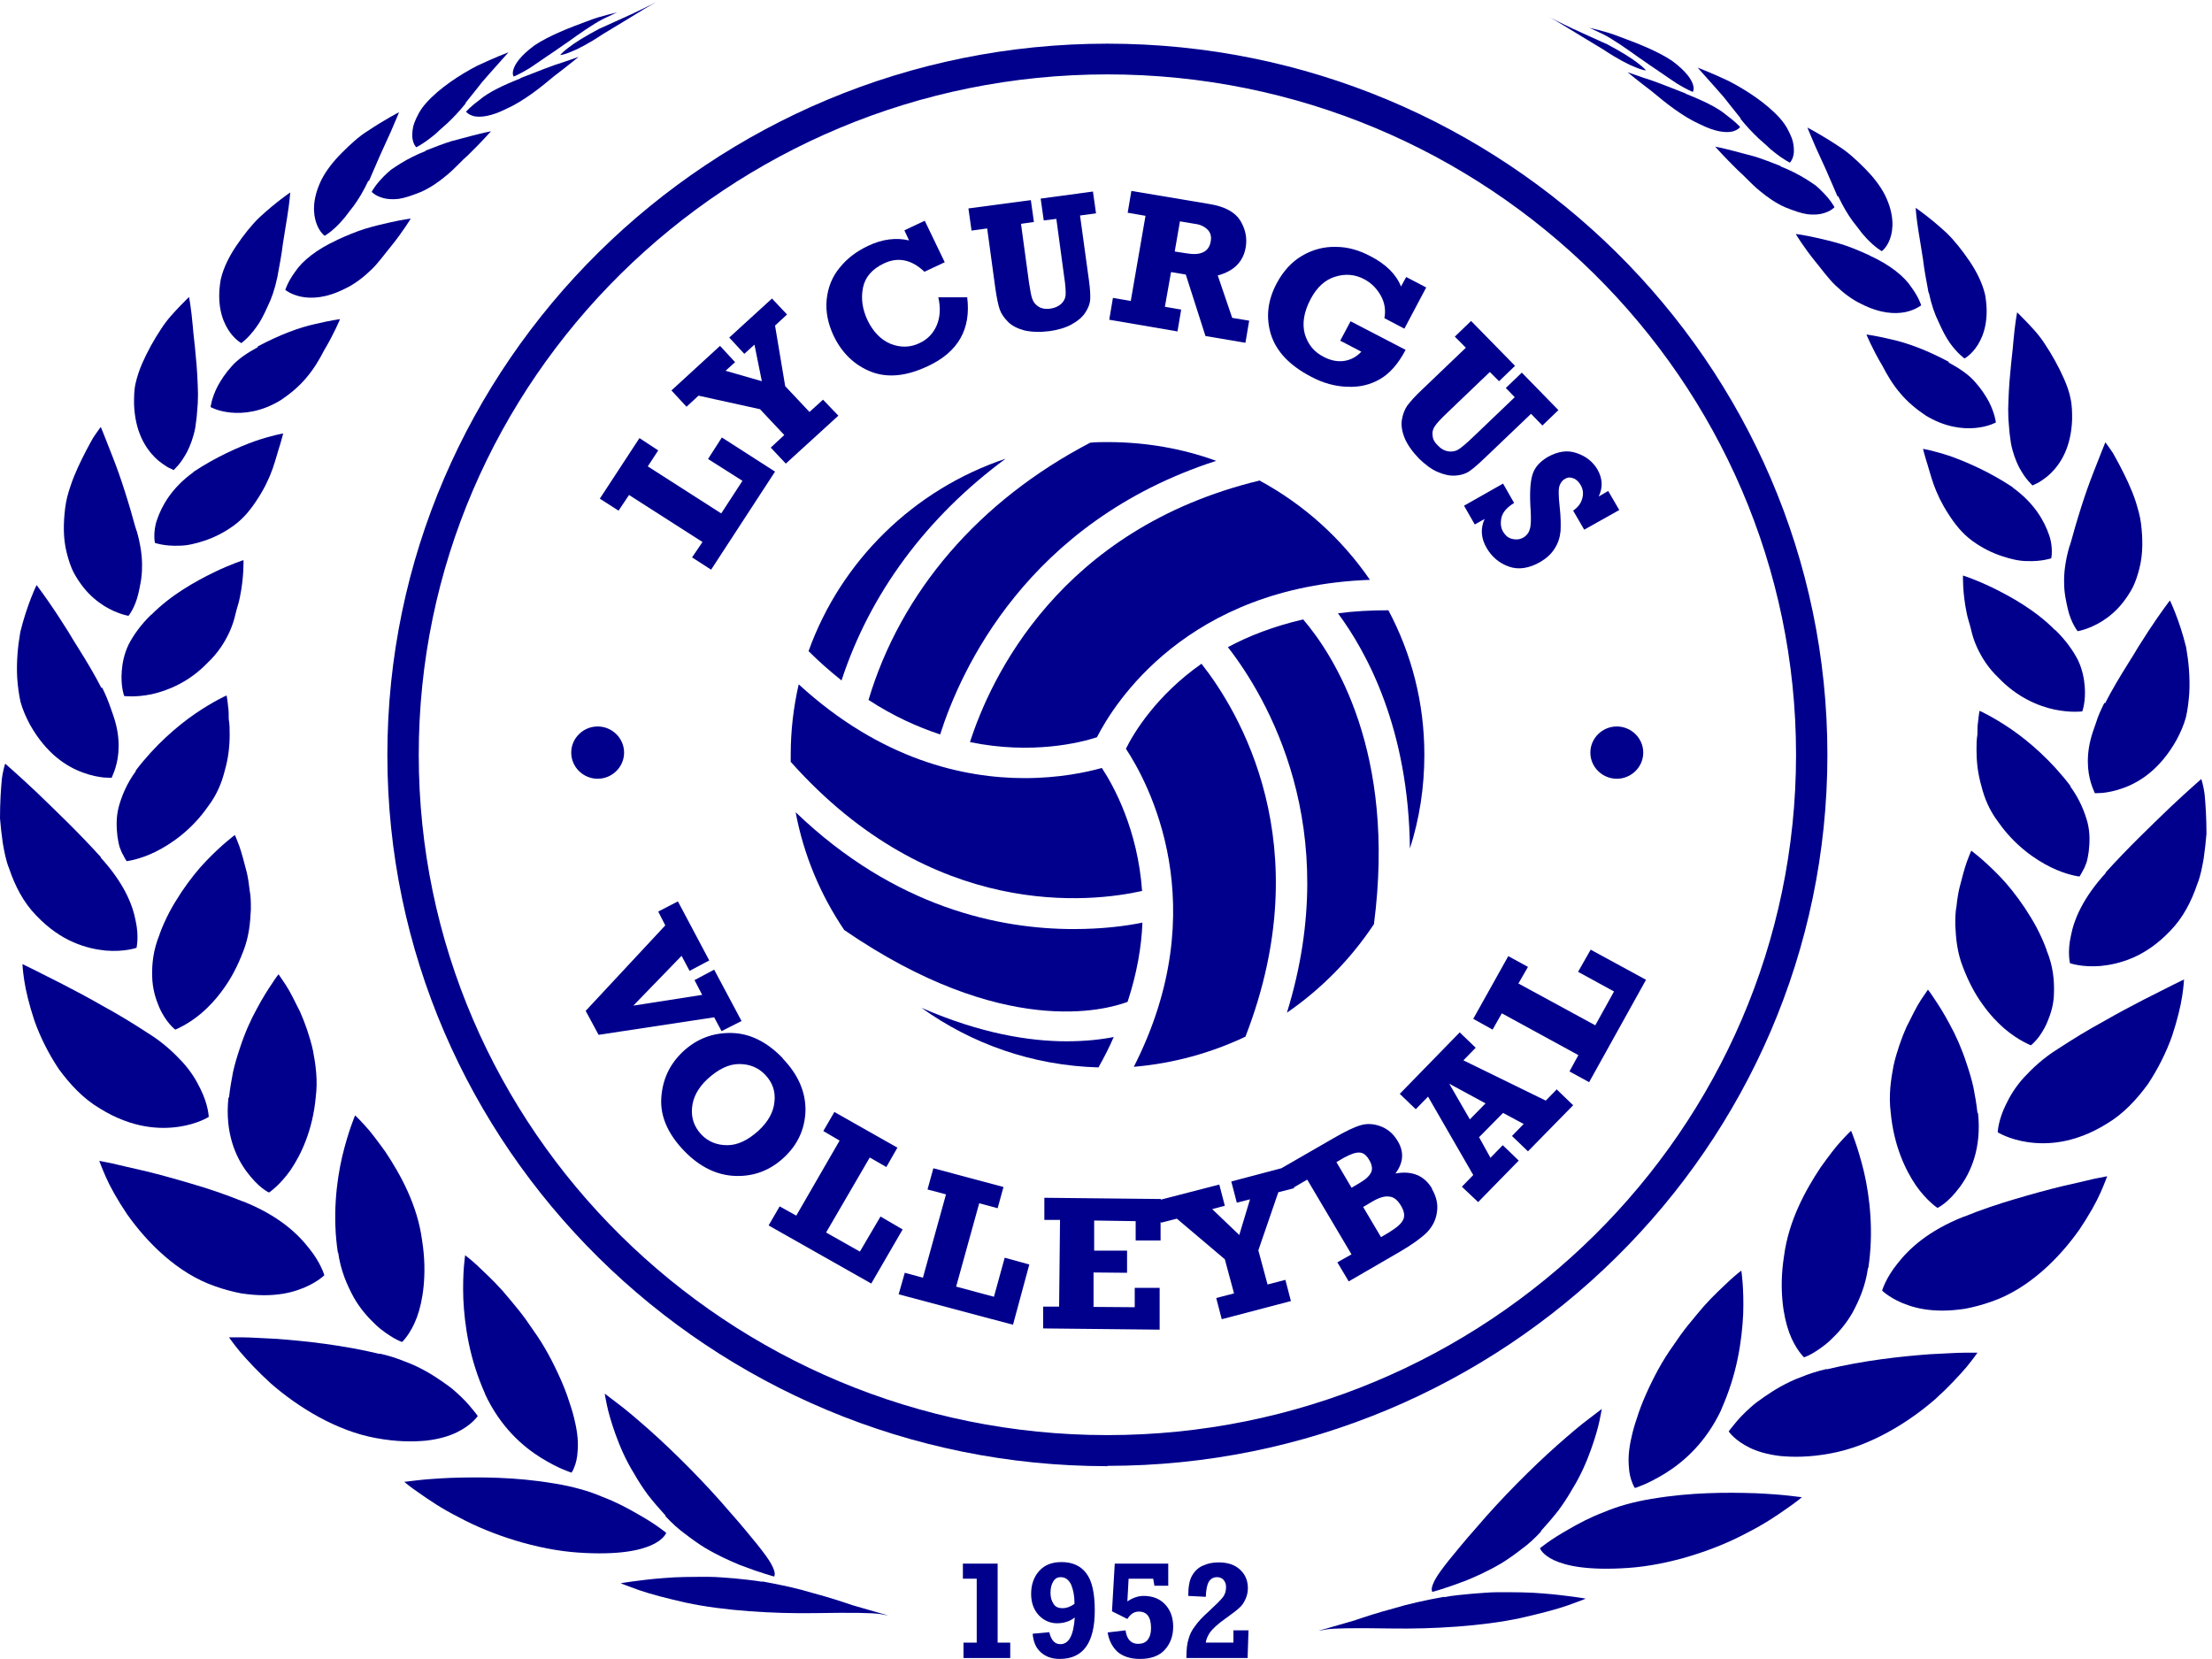
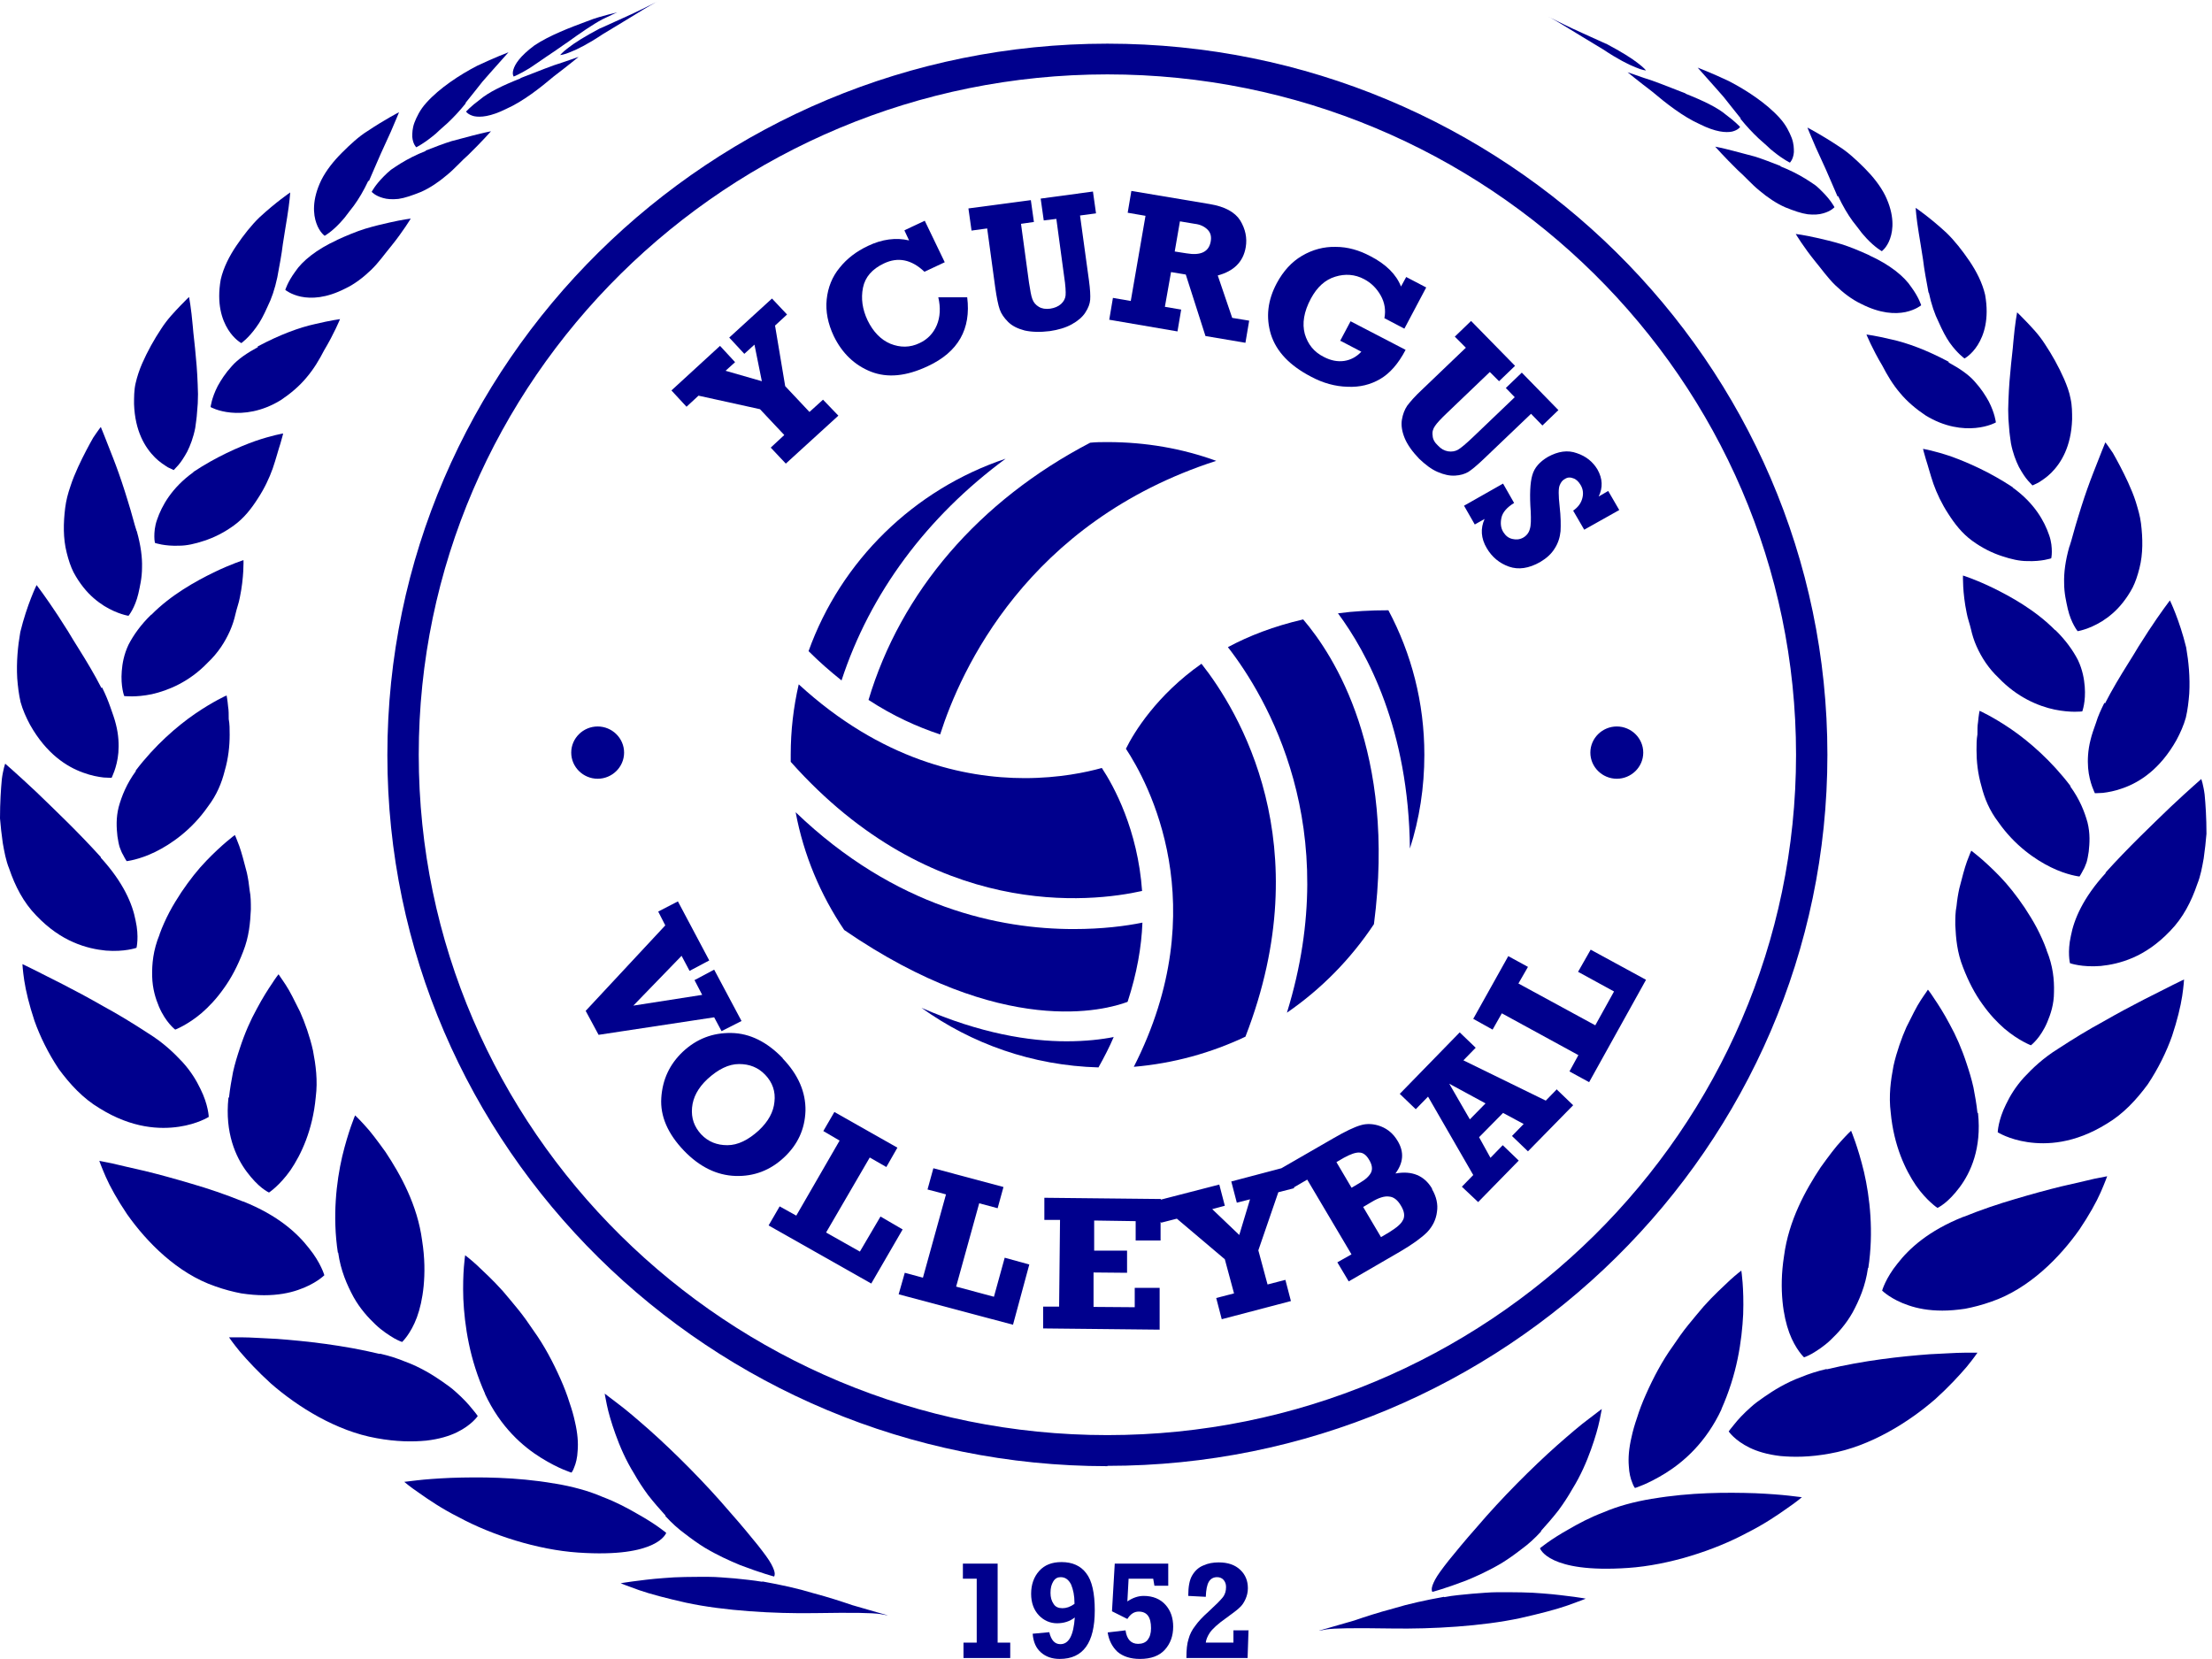
<svg xmlns="http://www.w3.org/2000/svg" width="92" height="69" viewBox="0 0 92 69" fill="none">
  <g clip-path="url(#clip0_2076_539)">
    <path d="M23.553 1.79C23.246 2.008 22.965 2.199 22.696 2.378C22.441 2.557 22.21 2.711 22.019 2.839C21.622 3.082 21.367 3.184 21.367 3.184C21.367 3.184 21.29 3.094 21.354 2.89C21.418 2.672 21.622 2.34 22.223 1.892C22.85 1.47 23.732 1.138 24.423 0.882C24.768 0.742 25.087 0.665 25.318 0.601C25.548 0.55 25.676 0.511 25.676 0.511C25.676 0.511 25.445 0.614 25.049 0.806C24.666 1.01 24.141 1.368 23.54 1.803" fill="#00008D" />
    <path d="M21.648 3.261C20.932 3.542 20.318 3.836 19.96 4.143C19.576 4.424 19.384 4.642 19.384 4.642C19.384 4.642 19.461 4.769 19.717 4.833C19.973 4.885 20.395 4.859 21.06 4.526C21.75 4.22 22.466 3.657 23.041 3.171C23.63 2.724 24.064 2.366 24.064 2.366C24.064 2.366 23.796 2.455 23.399 2.596C22.965 2.724 22.377 2.967 21.648 3.248" fill="#00008D" />
    <path d="M19.372 4.296C19.116 4.616 18.86 4.885 18.617 5.115C18.489 5.23 18.374 5.332 18.272 5.422C18.17 5.524 18.067 5.613 17.965 5.69C17.581 5.997 17.313 6.125 17.313 6.125C17.313 6.125 17.172 5.997 17.147 5.69C17.147 5.537 17.147 5.345 17.236 5.102C17.326 4.872 17.466 4.565 17.735 4.271C18.285 3.657 19.129 3.107 19.845 2.736C20.574 2.391 21.149 2.174 21.149 2.174C21.149 2.174 20.944 2.404 20.637 2.749C20.471 2.941 20.267 3.158 20.062 3.401C19.845 3.683 19.602 3.977 19.359 4.284" fill="#00008D" />
    <path d="M17.71 6.278C17.313 6.432 16.968 6.611 16.674 6.79C16.533 6.879 16.393 6.969 16.265 7.058C16.15 7.148 16.047 7.25 15.958 7.34C15.6 7.698 15.459 7.979 15.459 7.979C15.459 7.979 15.6 8.145 15.932 8.235C16.099 8.286 16.316 8.299 16.572 8.273C16.84 8.235 17.134 8.132 17.518 7.979C17.889 7.813 18.247 7.57 18.579 7.288C18.912 7.02 19.193 6.687 19.487 6.432C20.037 5.895 20.421 5.46 20.421 5.46C20.421 5.46 20.139 5.511 19.653 5.639C19.41 5.703 19.116 5.78 18.784 5.869C18.451 5.971 18.093 6.112 17.697 6.265" fill="#00008D" />
    <path d="M15.319 7.519C15.127 7.928 14.922 8.273 14.717 8.554C14.615 8.695 14.5 8.823 14.411 8.951C14.321 9.079 14.219 9.181 14.142 9.27C13.784 9.654 13.503 9.807 13.503 9.807C13.503 9.807 13.285 9.654 13.158 9.283C13.03 8.925 12.966 8.311 13.362 7.493C13.567 7.084 13.874 6.7 14.219 6.355C14.564 6.01 14.922 5.677 15.293 5.447C16.022 4.961 16.597 4.667 16.597 4.667C16.597 4.667 16.469 4.987 16.252 5.485C16.137 5.741 15.996 6.048 15.843 6.381C15.689 6.726 15.523 7.122 15.344 7.531" fill="#00008D" />
    <path d="M14.014 9.986C13.17 10.37 12.569 10.856 12.275 11.303C11.956 11.738 11.866 12.058 11.866 12.058C11.866 12.058 12.096 12.25 12.518 12.339C12.953 12.429 13.567 12.403 14.347 12.007C14.756 11.815 15.114 11.534 15.434 11.227C15.753 10.92 16.009 10.549 16.265 10.242C16.763 9.628 17.083 9.091 17.083 9.091C17.083 9.091 16.75 9.13 16.188 9.258C15.907 9.321 15.574 9.398 15.191 9.513C14.82 9.628 14.423 9.795 14.001 9.986" fill="#00008D" />
    <path d="M11.534 11.534C11.431 12.02 11.291 12.429 11.124 12.761C10.971 13.106 10.818 13.4 10.651 13.618C10.332 14.065 10.038 14.27 10.038 14.27C10.038 14.27 9.744 14.117 9.488 13.707C9.232 13.298 9.002 12.633 9.181 11.623C9.296 11.124 9.539 10.651 9.833 10.217C10.127 9.782 10.46 9.36 10.792 9.04C11.483 8.401 12.071 8.004 12.071 8.004C12.071 8.004 12.045 8.414 11.943 9.04C11.892 9.36 11.828 9.731 11.764 10.153C11.713 10.587 11.623 11.048 11.534 11.534Z" fill="#00008D" />
    <path d="M10.728 14.436C10.281 14.679 9.897 14.935 9.641 15.229C9.373 15.523 9.194 15.804 9.053 16.06C8.797 16.559 8.759 16.93 8.759 16.93C8.759 16.93 9.066 17.109 9.603 17.16C10.127 17.211 10.882 17.134 11.687 16.636C12.071 16.38 12.454 16.06 12.748 15.702C13.055 15.344 13.286 14.948 13.477 14.577C13.899 13.873 14.142 13.273 14.142 13.273C14.142 13.273 13.746 13.324 13.107 13.477C12.454 13.618 11.623 13.925 10.715 14.411" fill="#00008D" />
    <path d="M8.235 16.392C8.235 16.661 8.222 16.904 8.196 17.147C8.184 17.377 8.145 17.595 8.12 17.799C8.043 18.195 7.915 18.528 7.787 18.784C7.647 19.039 7.519 19.231 7.404 19.359C7.289 19.487 7.225 19.551 7.225 19.551C7.225 19.551 7.135 19.512 6.982 19.436C6.841 19.346 6.636 19.218 6.445 19.027C6.036 18.617 5.614 17.94 5.575 16.802C5.575 16.52 5.575 16.226 5.639 15.945C5.703 15.664 5.793 15.395 5.908 15.127C6.138 14.602 6.419 14.104 6.7 13.682C6.969 13.26 7.289 12.94 7.506 12.71C7.723 12.48 7.864 12.352 7.864 12.352C7.864 12.352 7.954 12.825 8.017 13.554C8.043 13.912 8.107 14.359 8.145 14.845C8.196 15.331 8.222 15.855 8.235 16.392Z" fill="#00008D" />
    <path d="M8.043 19.64C7.135 20.293 6.726 21.047 6.534 21.61C6.432 21.891 6.419 22.146 6.419 22.313C6.419 22.479 6.445 22.581 6.445 22.581C6.445 22.581 6.841 22.722 7.455 22.696C7.762 22.696 8.107 22.62 8.49 22.492C8.887 22.364 9.309 22.159 9.731 21.852C10.153 21.546 10.46 21.149 10.728 20.727C10.997 20.318 11.201 19.883 11.342 19.487C11.482 19.078 11.572 18.72 11.662 18.451C11.738 18.195 11.777 18.029 11.777 18.029C11.777 18.029 11.303 18.106 10.6 18.349C9.922 18.592 8.989 19.001 8.043 19.628" fill="#00008D" />
    <path d="M5.69 22.095C5.856 22.684 5.92 23.182 5.907 23.604C5.907 24.039 5.818 24.397 5.754 24.691C5.613 25.292 5.345 25.612 5.345 25.612C5.345 25.612 4.897 25.548 4.335 25.203C4.053 25.023 3.746 24.781 3.465 24.423C3.324 24.244 3.184 24.039 3.056 23.796C2.941 23.566 2.851 23.297 2.775 22.991C2.621 22.39 2.634 21.75 2.711 21.124C2.749 20.817 2.826 20.523 2.928 20.229C3.018 19.947 3.133 19.679 3.248 19.423C3.478 18.924 3.708 18.502 3.874 18.208C3.964 18.068 4.053 17.953 4.104 17.876C4.156 17.799 4.194 17.761 4.194 17.761C4.194 17.761 4.399 18.259 4.705 19.052C4.859 19.448 5.025 19.909 5.191 20.433C5.268 20.689 5.358 20.957 5.434 21.226C5.473 21.366 5.511 21.494 5.549 21.635C5.588 21.776 5.626 21.916 5.677 22.07" fill="#00008D" />
    <path d="M6.291 25.561C5.856 25.983 5.55 26.417 5.345 26.814C5.153 27.223 5.089 27.594 5.064 27.913C5.013 28.553 5.166 28.949 5.166 28.949C5.166 28.949 5.639 29.013 6.317 28.872C6.994 28.719 7.877 28.361 8.644 27.555C9.066 27.159 9.36 26.699 9.565 26.238C9.667 26.008 9.744 25.765 9.795 25.535C9.846 25.305 9.935 25.075 9.974 24.857C10.153 24.001 10.127 23.297 10.127 23.297C10.127 23.297 9.629 23.451 8.887 23.809C8.158 24.167 7.122 24.729 6.291 25.573" fill="#00008D" />
    <path d="M4.245 28.591C4.386 28.872 4.501 29.154 4.59 29.409C4.68 29.665 4.769 29.908 4.821 30.125C4.936 30.573 4.948 30.969 4.923 31.302C4.897 31.622 4.821 31.89 4.757 32.069C4.693 32.248 4.642 32.35 4.642 32.35C4.642 32.35 4.514 32.35 4.309 32.337C4.092 32.312 3.798 32.261 3.452 32.133C2.775 31.89 1.931 31.353 1.253 30.151C1.087 29.844 0.946 29.524 0.857 29.205C0.78 28.872 0.742 28.54 0.716 28.207C0.678 27.53 0.742 26.878 0.844 26.289C1.125 25.139 1.522 24.333 1.522 24.333C1.522 24.333 1.905 24.832 2.417 25.612C2.545 25.803 2.672 26.021 2.826 26.251C2.967 26.481 3.107 26.724 3.273 26.98C3.593 27.491 3.926 28.041 4.22 28.617" fill="#00008D" />
    <path d="M5.652 32.069C5.268 32.593 5.063 33.105 4.936 33.565C4.82 34.025 4.846 34.434 4.884 34.78C4.91 34.946 4.936 35.099 4.974 35.227C5.025 35.355 5.063 35.47 5.115 35.547C5.204 35.726 5.268 35.816 5.268 35.816C5.268 35.816 5.779 35.764 6.457 35.432C7.109 35.112 7.966 34.524 8.644 33.552C9.015 33.066 9.219 32.568 9.347 32.056C9.5 31.532 9.552 31.02 9.552 30.56C9.552 30.33 9.552 30.113 9.513 29.908C9.513 29.716 9.513 29.537 9.488 29.397C9.462 29.102 9.424 28.924 9.424 28.924C9.424 28.924 8.874 29.166 8.107 29.691C7.365 30.202 6.444 30.995 5.639 32.056" fill="#00008D" />
    <path d="M4.194 35.675C5.14 36.711 5.511 37.606 5.639 38.283C5.792 38.961 5.677 39.421 5.677 39.421C5.677 39.421 5.179 39.6 4.399 39.536C4.015 39.498 3.555 39.408 3.056 39.191C2.557 38.974 2.033 38.629 1.509 38.079C0.972 37.529 0.627 36.851 0.384 36.135C0.243 35.79 0.179 35.419 0.115 35.061C0.064 34.703 0.026 34.358 0 34.038C0 33.373 0.038 32.811 0.077 32.401C0.102 32.197 0.141 32.043 0.166 31.928C0.192 31.826 0.217 31.762 0.217 31.762C0.217 31.762 0.345 31.877 0.563 32.069C0.78 32.261 1.112 32.568 1.496 32.926C2.25 33.654 3.261 34.614 4.194 35.649" fill="#00008D" />
    <path d="M6.636 38.871C6.368 39.524 6.316 40.099 6.329 40.611C6.342 41.122 6.47 41.531 6.61 41.864C6.892 42.529 7.288 42.823 7.288 42.823C7.288 42.823 7.8 42.631 8.388 42.132C8.682 41.876 9.002 41.544 9.308 41.109C9.615 40.687 9.884 40.176 10.114 39.575C10.357 38.961 10.408 38.386 10.434 37.823C10.434 37.542 10.434 37.286 10.383 37.03C10.357 36.775 10.319 36.532 10.268 36.301C10.152 35.854 10.05 35.458 9.948 35.176C9.846 34.895 9.769 34.729 9.769 34.729C9.769 34.729 9.257 35.099 8.58 35.803C8.234 36.161 7.889 36.596 7.544 37.107C7.378 37.363 7.199 37.644 7.045 37.938C6.892 38.232 6.751 38.539 6.636 38.859" fill="#00008D" />
    <path d="M6.163 42.976C6.802 43.372 7.237 43.794 7.595 44.178C7.953 44.574 8.171 44.945 8.337 45.29C8.669 45.955 8.682 46.454 8.682 46.454C8.682 46.454 8.222 46.748 7.442 46.863C6.662 46.978 5.498 46.94 4.143 46.096C3.452 45.687 2.902 45.086 2.442 44.459C2.007 43.807 1.662 43.104 1.432 42.452C1.215 41.8 1.074 41.212 1.01 40.789C0.946 40.367 0.933 40.099 0.933 40.099C0.933 40.099 1.1 40.176 1.406 40.329C1.701 40.483 2.123 40.687 2.621 40.943C3.12 41.199 3.695 41.506 4.296 41.851C4.91 42.183 5.537 42.567 6.163 42.976Z" fill="#00008D" />
    <path d="M9.501 45.661C9.347 47.119 9.807 48.129 10.268 48.743C10.498 49.05 10.715 49.267 10.894 49.408C11.073 49.548 11.188 49.599 11.188 49.599C11.188 49.599 11.636 49.305 12.084 48.666C12.518 48.027 13.004 47.017 13.132 45.636C13.222 44.932 13.132 44.293 13.017 43.692C12.953 43.398 12.864 43.104 12.774 42.835C12.684 42.567 12.582 42.311 12.48 42.081C12.25 41.621 12.058 41.224 11.879 40.956C11.789 40.815 11.713 40.713 11.662 40.636C11.61 40.559 11.585 40.521 11.585 40.521C11.585 40.521 11.47 40.662 11.316 40.905C11.15 41.148 10.92 41.506 10.677 41.966C10.421 42.426 10.178 42.976 9.974 43.603C9.871 43.91 9.769 44.242 9.692 44.587C9.628 44.92 9.564 45.278 9.526 45.636" fill="#00008D" />
    <path d="M10.114 49.97C11.559 50.546 12.365 51.287 12.851 51.914C13.349 52.528 13.49 53.039 13.49 53.039C13.49 53.039 13.119 53.41 12.39 53.653C12.02 53.781 11.559 53.87 10.984 53.87C10.69 53.87 10.383 53.845 10.038 53.794C9.705 53.73 9.347 53.64 8.951 53.499C7.378 52.962 6.099 51.658 5.281 50.495C4.885 49.906 4.578 49.357 4.399 48.947C4.22 48.538 4.13 48.282 4.13 48.282C4.13 48.282 4.322 48.321 4.654 48.385C4.987 48.462 5.46 48.577 6.035 48.705C6.611 48.845 7.263 49.024 7.953 49.229C8.657 49.433 9.373 49.676 10.101 49.97" fill="#00008D" />
    <path d="M14.065 52.093C14.168 52.847 14.436 53.448 14.705 53.947C14.986 54.446 15.318 54.804 15.613 55.085C15.907 55.366 16.201 55.545 16.392 55.66C16.597 55.776 16.725 55.814 16.725 55.814C16.725 55.814 17.083 55.481 17.339 54.791C17.466 54.446 17.569 54.011 17.62 53.487C17.671 52.95 17.671 52.323 17.556 51.594C17.364 50.124 16.661 48.858 16.034 47.912C15.702 47.451 15.408 47.055 15.165 46.799C14.935 46.544 14.769 46.39 14.769 46.39C14.769 46.39 14.487 47.042 14.232 48.103C13.989 49.152 13.822 50.597 14.053 52.106" fill="#00008D" />
    <path d="M15.804 56.3C16.188 56.389 16.546 56.504 16.853 56.632C17.173 56.747 17.454 56.888 17.71 57.029C17.965 57.169 18.195 57.323 18.4 57.463C18.605 57.604 18.797 57.745 18.95 57.885C19.27 58.167 19.5 58.422 19.64 58.601C19.794 58.78 19.87 58.895 19.87 58.895C19.87 58.895 19.628 59.266 19.001 59.573C18.681 59.727 18.272 59.855 17.722 59.918C17.173 59.969 16.495 59.969 15.664 59.816C13.989 59.522 12.378 58.512 11.265 57.54C10.715 57.041 10.28 56.568 9.974 56.21C9.68 55.852 9.526 55.622 9.526 55.622C9.526 55.622 9.731 55.622 10.076 55.622C10.421 55.622 10.92 55.66 11.521 55.686C12.71 55.776 14.257 55.942 15.792 56.312" fill="#00008D" />
    <path d="M20.165 57.962C20.817 59.369 21.763 60.174 22.505 60.634C23.246 61.095 23.77 61.248 23.77 61.248C23.77 61.248 23.834 61.172 23.886 61.018C23.95 60.865 24.013 60.634 24.026 60.328C24.052 60.008 24.026 59.611 23.911 59.126C23.86 58.883 23.783 58.614 23.681 58.32C23.591 58.026 23.464 57.694 23.31 57.348C23.003 56.658 22.632 55.955 22.198 55.353C21.993 55.047 21.776 54.74 21.558 54.471C21.341 54.203 21.124 53.947 20.919 53.704C20.497 53.231 20.101 52.873 19.819 52.604C19.538 52.349 19.346 52.208 19.346 52.208C19.346 52.208 19.231 52.924 19.27 54.024C19.295 54.561 19.359 55.2 19.5 55.878C19.64 56.556 19.858 57.259 20.177 57.975" fill="#00008D" />
    <path d="M23.042 61.696C23.822 61.824 24.499 62.015 25.062 62.258C25.637 62.476 26.11 62.731 26.507 62.962C27.287 63.396 27.709 63.754 27.709 63.754C27.709 63.754 27.619 64.023 27.12 64.253C26.622 64.483 25.727 64.688 24.039 64.573C22.351 64.458 20.446 63.844 19.078 63.102C18.387 62.757 17.825 62.373 17.428 62.092C17.032 61.824 16.814 61.632 16.814 61.632C16.814 61.632 17.006 61.606 17.352 61.568C17.684 61.529 18.183 61.491 18.758 61.466C19.922 61.427 21.456 61.427 23.029 61.696" fill="#00008D" />
    <path d="M27.67 63.051C27.939 63.345 28.207 63.588 28.489 63.793C28.77 64.01 29.038 64.202 29.307 64.368C29.844 64.688 30.355 64.918 30.79 65.097C31.66 65.429 32.197 65.57 32.197 65.57C32.197 65.57 32.222 65.532 32.222 65.455C32.222 65.378 32.184 65.25 32.082 65.059C31.98 64.867 31.8 64.624 31.519 64.266C31.238 63.921 30.854 63.447 30.343 62.872C29.32 61.67 28.041 60.392 27.005 59.471C26.481 59.011 26.034 58.627 25.688 58.371C25.356 58.115 25.151 57.962 25.151 57.962C25.151 57.962 25.177 58.128 25.241 58.435C25.305 58.742 25.42 59.151 25.599 59.65C25.778 60.148 26.021 60.724 26.379 61.299C26.545 61.593 26.737 61.888 26.954 62.182C27.184 62.476 27.427 62.757 27.683 63.038" fill="#00008D" />
    <path d="M31.711 65.775C32.491 65.915 33.194 66.069 33.821 66.261C34.447 66.427 34.997 66.606 35.444 66.759C36.365 67.028 36.915 67.181 36.915 67.181C36.915 67.181 36.915 67.181 36.889 67.181C36.851 67.181 36.787 67.156 36.608 67.13C36.263 67.079 35.521 67.066 33.859 67.092C32.209 67.117 30.125 67.002 28.527 66.657C27.734 66.478 27.044 66.299 26.571 66.133C26.098 65.966 25.816 65.851 25.816 65.851C25.816 65.851 25.995 65.813 26.302 65.775C26.622 65.736 27.056 65.672 27.606 65.634C28.156 65.583 28.783 65.583 29.473 65.583C29.818 65.583 30.176 65.621 30.547 65.647C30.918 65.685 31.314 65.724 31.698 65.787" fill="#00008D" />
    <path d="M24.96 1.176C24.308 1.522 23.886 1.79 23.643 1.982C23.387 2.174 23.297 2.289 23.297 2.289C23.297 2.289 23.438 2.289 23.732 2.161C24.026 2.046 24.461 1.829 25.075 1.419C25.676 1.061 26.251 0.703 26.737 0.409C27.172 0.141 27.466 4.76837e-07 27.466 4.76837e-07C27.466 4.76837e-07 27.172 0.153 26.724 0.371C26.264 0.601 25.637 0.869 24.972 1.176" fill="#00008D" />
    <path d="M40.048 65.033V65.66H40.623V68.319H40.073V68.959H42.017V68.319H41.493V65.033H40.048Z" fill="#00008D" />
    <path d="M44.689 66.708V66.67C44.689 66.363 44.638 66.12 44.549 65.903C44.446 65.698 44.306 65.596 44.114 65.596C43.986 65.596 43.884 65.647 43.807 65.775C43.73 65.903 43.692 66.043 43.692 66.248C43.692 66.427 43.73 66.58 43.82 66.708C43.897 66.836 44.025 66.887 44.191 66.887C44.344 66.887 44.51 66.836 44.689 66.708ZM42.963 67.948L43.641 67.885C43.718 68.217 43.871 68.383 44.101 68.383C44.459 68.383 44.651 68.012 44.702 67.271C44.498 67.437 44.242 67.514 43.961 67.514C43.679 67.514 43.411 67.399 43.206 67.181C43.002 66.964 42.886 66.67 42.886 66.286C42.886 65.903 43.002 65.583 43.219 65.34C43.449 65.084 43.756 64.969 44.152 64.969C44.6 64.969 44.945 65.123 45.175 65.429C45.418 65.736 45.533 66.261 45.533 66.977C45.533 68.332 45.047 68.997 44.076 68.997C43.756 68.997 43.5 68.907 43.296 68.728C43.091 68.549 42.976 68.294 42.95 67.948" fill="#00008D" />
    <path d="M46.058 67.897L46.812 67.808C46.863 68.179 47.042 68.37 47.336 68.37C47.502 68.37 47.643 68.319 47.733 68.204C47.822 68.089 47.873 67.936 47.873 67.718C47.873 67.258 47.707 67.028 47.362 67.028C47.17 67.028 47.017 67.13 46.889 67.335L46.249 67.015L46.364 65.033H48.589V65.954H48.014L47.963 65.66H46.94L46.889 66.606C47.093 66.465 47.324 66.376 47.566 66.376C47.95 66.376 48.257 66.504 48.474 66.746C48.692 66.989 48.794 67.296 48.794 67.654C48.794 68.038 48.679 68.358 48.449 68.613C48.219 68.869 47.873 68.997 47.413 68.997C47.017 68.997 46.71 68.895 46.48 68.703C46.262 68.498 46.121 68.23 46.07 67.897" fill="#00008D" />
    <path d="M51.927 67.821L51.889 68.959H49.344C49.344 68.613 49.37 68.358 49.434 68.166C49.485 67.974 49.574 67.795 49.715 67.616C49.843 67.437 50.022 67.245 50.252 67.041C50.559 66.759 50.751 66.567 50.853 66.44C50.955 66.312 50.993 66.171 50.993 66.005C50.993 65.877 50.955 65.787 50.891 65.711C50.827 65.634 50.725 65.596 50.623 65.596C50.469 65.596 50.354 65.66 50.277 65.787C50.201 65.915 50.162 66.12 50.15 66.414L49.421 66.376C49.421 65.992 49.472 65.711 49.587 65.519C49.702 65.327 49.855 65.186 50.047 65.11C50.239 65.02 50.456 64.982 50.687 64.982C51.07 64.982 51.364 65.084 51.582 65.289C51.799 65.493 51.901 65.749 51.901 66.056C51.901 66.222 51.863 66.376 51.799 66.516C51.735 66.657 51.658 66.772 51.556 66.862C51.454 66.964 51.275 67.092 51.032 67.271C50.648 67.539 50.418 67.757 50.316 67.91C50.214 68.064 50.162 68.204 50.15 68.319H51.3V67.808H51.94L51.927 67.821Z" fill="#00008D" />
-     <path d="M68.217 2.429C68.524 2.647 68.805 2.839 69.073 3.018C69.329 3.197 69.559 3.35 69.751 3.478C70.148 3.721 70.403 3.823 70.403 3.823C70.403 3.823 70.48 3.734 70.416 3.529C70.352 3.312 70.148 2.979 69.547 2.532C68.92 2.11 68.038 1.777 67.347 1.522C67.002 1.381 66.682 1.304 66.452 1.24C66.222 1.189 66.094 1.151 66.094 1.151C66.094 1.151 66.324 1.253 66.721 1.445C67.104 1.649 67.629 2.008 68.23 2.442" fill="#00008D" />
    <path d="M70.109 3.9C70.825 4.181 71.439 4.475 71.797 4.782C72.181 5.064 72.373 5.281 72.373 5.281C72.373 5.281 72.296 5.409 72.04 5.473C71.784 5.524 71.362 5.498 70.698 5.166C70.007 4.859 69.291 4.296 68.716 3.81C68.127 3.363 67.693 3.005 67.693 3.005C67.693 3.005 67.961 3.094 68.358 3.235C68.792 3.363 69.38 3.606 70.109 3.887" fill="#00008D" />
    <path d="M72.385 4.936C72.641 5.255 72.897 5.524 73.14 5.754C73.267 5.869 73.383 5.971 73.485 6.061C73.587 6.163 73.689 6.253 73.792 6.329C74.175 6.636 74.444 6.764 74.444 6.764C74.444 6.764 74.585 6.636 74.61 6.329C74.61 6.176 74.61 5.984 74.521 5.741C74.431 5.511 74.29 5.204 74.022 4.91C73.472 4.296 72.628 3.747 71.912 3.376C71.183 3.03 70.608 2.813 70.608 2.813C70.608 2.813 70.812 3.043 71.119 3.388C71.286 3.58 71.49 3.798 71.695 4.041C71.912 4.322 72.155 4.616 72.398 4.923" fill="#00008D" />
    <path d="M74.048 6.918C74.444 7.071 74.789 7.25 75.083 7.429C75.224 7.519 75.365 7.608 75.493 7.698C75.608 7.787 75.71 7.889 75.799 7.979C76.157 8.337 76.298 8.618 76.298 8.618C76.298 8.618 76.157 8.784 75.825 8.874C75.659 8.925 75.441 8.938 75.186 8.912C74.917 8.874 74.623 8.772 74.24 8.618C73.869 8.452 73.511 8.209 73.178 7.928C72.846 7.659 72.564 7.327 72.27 7.071C71.721 6.534 71.337 6.099 71.337 6.099C71.337 6.099 71.618 6.15 72.104 6.278C72.347 6.342 72.641 6.419 72.974 6.508C73.306 6.611 73.664 6.751 74.061 6.905" fill="#00008D" />
    <path d="M76.451 8.158C76.643 8.567 76.848 8.912 77.052 9.194C77.155 9.334 77.27 9.462 77.359 9.59C77.449 9.718 77.551 9.82 77.628 9.91C77.986 10.293 78.267 10.447 78.267 10.447C78.267 10.447 78.485 10.293 78.612 9.922C78.74 9.564 78.804 8.951 78.408 8.132C78.203 7.723 77.896 7.34 77.551 6.994C77.206 6.649 76.848 6.317 76.477 6.086C75.748 5.601 75.173 5.306 75.173 5.306C75.173 5.306 75.301 5.626 75.518 6.125C75.633 6.381 75.774 6.687 75.927 7.02C76.081 7.365 76.247 7.762 76.426 8.171" fill="#00008D" />
    <path d="M77.756 10.626C78.6 11.009 79.201 11.495 79.495 11.943C79.814 12.377 79.904 12.697 79.904 12.697C79.904 12.697 79.674 12.889 79.252 12.979C78.817 13.068 78.203 13.042 77.423 12.646C77.014 12.454 76.656 12.173 76.336 11.866C76.017 11.559 75.761 11.188 75.505 10.882C75.006 10.268 74.687 9.731 74.687 9.731C74.687 9.731 75.019 9.769 75.582 9.897C75.863 9.961 76.196 10.037 76.579 10.153C76.95 10.268 77.346 10.434 77.768 10.626" fill="#00008D" />
    <path d="M80.224 12.173C80.326 12.659 80.467 13.068 80.633 13.4C80.786 13.746 80.94 14.04 81.093 14.257C81.413 14.705 81.707 14.909 81.707 14.909C81.707 14.909 82.001 14.756 82.257 14.347C82.513 13.938 82.743 13.273 82.564 12.262C82.448 11.764 82.206 11.291 81.912 10.856C81.617 10.421 81.285 9.999 80.953 9.68C80.262 9.04 79.674 8.644 79.674 8.644C79.674 8.644 79.699 9.053 79.802 9.68C79.853 9.999 79.917 10.37 79.981 10.792C80.032 11.227 80.121 11.687 80.211 12.173" fill="#00008D" />
    <path d="M81.042 15.075C81.49 15.318 81.873 15.574 82.129 15.868C82.397 16.162 82.576 16.444 82.717 16.699C82.973 17.198 83.011 17.569 83.011 17.569C83.011 17.569 82.704 17.748 82.167 17.799C81.643 17.85 80.888 17.773 80.083 17.275C79.699 17.019 79.316 16.699 79.022 16.341C78.715 15.983 78.485 15.587 78.293 15.216C77.871 14.513 77.628 13.912 77.628 13.912C77.628 13.912 78.024 13.963 78.664 14.117C79.316 14.257 80.147 14.564 81.055 15.05" fill="#00008D" />
    <path d="M83.523 17.032C83.523 17.3 83.535 17.543 83.561 17.786C83.574 18.016 83.612 18.234 83.638 18.438C83.715 18.835 83.842 19.167 83.97 19.423C84.111 19.679 84.239 19.87 84.354 19.998C84.469 20.126 84.533 20.19 84.533 20.19C84.533 20.19 84.622 20.152 84.776 20.075C84.916 19.986 85.121 19.858 85.313 19.666C85.722 19.257 86.144 18.579 86.182 17.441C86.182 17.16 86.182 16.866 86.118 16.584C86.067 16.303 85.965 16.035 85.85 15.766C85.62 15.242 85.338 14.743 85.057 14.321C84.789 13.899 84.469 13.579 84.251 13.349C84.034 13.119 83.894 12.991 83.894 12.991C83.894 12.991 83.804 13.464 83.74 14.193C83.715 14.551 83.651 14.999 83.612 15.485C83.561 15.971 83.535 16.495 83.523 17.032Z" fill="#00008D" />
    <path d="M83.714 20.28C84.622 20.932 85.031 21.686 85.223 22.249C85.326 22.53 85.338 22.786 85.338 22.952C85.338 23.118 85.313 23.221 85.313 23.221C85.313 23.221 84.916 23.361 84.303 23.336C83.996 23.336 83.65 23.259 83.267 23.131C82.871 23.003 82.448 22.799 82.027 22.492C81.605 22.185 81.298 21.788 81.029 21.366C80.761 20.957 80.556 20.523 80.415 20.126C80.275 19.717 80.185 19.359 80.096 19.09C80.019 18.835 79.981 18.669 79.981 18.669C79.981 18.669 80.454 18.745 81.157 18.988C81.835 19.231 82.768 19.64 83.714 20.267" fill="#00008D" />
    <path d="M86.067 22.735C85.901 23.323 85.837 23.822 85.85 24.244C85.85 24.678 85.939 25.036 86.003 25.33C86.144 25.931 86.412 26.251 86.412 26.251C86.412 26.251 86.86 26.187 87.422 25.842C87.704 25.663 88.011 25.42 88.292 25.062C88.433 24.883 88.573 24.678 88.701 24.435C88.816 24.205 88.906 23.937 88.983 23.63C89.136 23.029 89.123 22.39 89.046 21.763C89.008 21.456 88.918 21.162 88.829 20.868C88.74 20.587 88.624 20.318 88.509 20.062C88.279 19.564 88.049 19.142 87.883 18.848C87.793 18.707 87.704 18.592 87.653 18.515C87.602 18.438 87.563 18.4 87.563 18.4C87.563 18.4 87.359 18.899 87.052 19.692C86.898 20.088 86.732 20.548 86.566 21.072C86.489 21.328 86.4 21.597 86.323 21.865C86.284 22.006 86.246 22.134 86.208 22.274C86.169 22.415 86.131 22.556 86.08 22.709" fill="#00008D" />
    <path d="M85.479 26.2C85.914 26.622 86.221 27.057 86.425 27.453C86.617 27.862 86.681 28.233 86.707 28.553C86.758 29.192 86.604 29.588 86.604 29.588C86.604 29.588 86.131 29.652 85.454 29.512C84.776 29.371 83.894 29 83.126 28.195C82.704 27.798 82.41 27.338 82.206 26.878C82.103 26.647 82.027 26.404 81.976 26.174C81.924 25.944 81.835 25.714 81.797 25.497C81.618 24.64 81.643 23.937 81.643 23.937C81.643 23.937 82.142 24.09 82.883 24.448C83.612 24.806 84.648 25.369 85.479 26.213" fill="#00008D" />
    <path d="M87.525 29.23C87.384 29.512 87.256 29.793 87.18 30.049C87.09 30.304 87.001 30.547 86.95 30.765C86.835 31.212 86.822 31.609 86.847 31.941C86.873 32.261 86.95 32.529 87.013 32.708C87.077 32.887 87.129 32.99 87.129 32.99C87.129 32.99 87.256 32.99 87.461 32.977C87.678 32.951 87.972 32.9 88.318 32.772C88.995 32.529 89.839 31.992 90.517 30.79C90.683 30.483 90.824 30.164 90.913 29.844C90.99 29.512 91.028 29.179 91.054 28.847C91.092 28.169 91.028 27.517 90.926 26.929C90.645 25.778 90.249 24.972 90.249 24.972C90.249 24.972 89.865 25.471 89.353 26.251C89.226 26.443 89.098 26.66 88.944 26.89C88.804 27.12 88.663 27.363 88.497 27.619C88.177 28.131 87.845 28.68 87.55 29.256" fill="#00008D" />
    <path d="M86.106 32.708C86.489 33.233 86.694 33.744 86.822 34.204C86.937 34.665 86.911 35.074 86.873 35.419C86.847 35.585 86.822 35.739 86.783 35.867C86.732 35.995 86.694 36.11 86.642 36.186C86.553 36.365 86.489 36.455 86.489 36.455C86.489 36.455 85.978 36.404 85.3 36.071C84.648 35.752 83.791 35.163 83.113 34.192C82.743 33.706 82.538 33.207 82.41 32.696C82.257 32.171 82.206 31.66 82.206 31.2C82.206 30.969 82.206 30.752 82.244 30.547C82.244 30.356 82.244 30.177 82.269 30.036C82.295 29.742 82.333 29.563 82.333 29.563C82.333 29.563 82.883 29.806 83.65 30.33C84.392 30.841 85.313 31.634 86.118 32.696" fill="#00008D" />
    <path d="M87.576 36.314C86.63 37.35 86.259 38.245 86.131 38.923C85.978 39.6 86.093 40.061 86.093 40.061C86.093 40.061 86.591 40.24 87.371 40.176C87.755 40.137 88.215 40.048 88.714 39.831C89.213 39.613 89.737 39.268 90.261 38.718C90.798 38.168 91.143 37.49 91.386 36.775C91.527 36.429 91.591 36.058 91.655 35.7C91.706 35.342 91.744 34.997 91.77 34.678C91.77 34.013 91.732 33.45 91.693 33.041C91.668 32.836 91.629 32.683 91.604 32.568C91.578 32.465 91.553 32.401 91.553 32.401C91.553 32.401 91.425 32.517 91.207 32.708C90.99 32.9 90.657 33.207 90.274 33.565C89.519 34.294 88.509 35.253 87.576 36.289" fill="#00008D" />
    <path d="M85.121 39.524C85.39 40.176 85.441 40.751 85.428 41.263C85.428 41.774 85.287 42.183 85.147 42.516C84.865 43.181 84.469 43.475 84.469 43.475C84.469 43.475 83.957 43.283 83.369 42.784C83.075 42.529 82.756 42.196 82.449 41.761C82.142 41.339 81.873 40.828 81.643 40.227C81.4 39.613 81.349 39.038 81.323 38.475C81.323 38.194 81.323 37.938 81.375 37.682C81.4 37.427 81.439 37.184 81.49 36.953C81.605 36.506 81.707 36.11 81.809 35.828C81.912 35.547 81.988 35.381 81.988 35.381C81.988 35.381 82.5 35.752 83.178 36.455C83.523 36.813 83.868 37.248 84.213 37.759C84.379 38.015 84.558 38.296 84.712 38.59C84.865 38.884 85.006 39.191 85.121 39.511" fill="#00008D" />
    <path d="M85.607 43.615C84.968 44.012 84.533 44.434 84.175 44.817C83.817 45.214 83.599 45.584 83.433 45.93C83.101 46.595 83.088 47.093 83.088 47.093C83.088 47.093 83.548 47.387 84.328 47.502C85.108 47.618 86.272 47.579 87.627 46.735C88.318 46.326 88.868 45.725 89.328 45.099C89.763 44.447 90.108 43.743 90.338 43.091C90.555 42.439 90.696 41.851 90.76 41.429C90.824 41.007 90.837 40.738 90.837 40.738C90.837 40.738 90.67 40.815 90.364 40.968C90.069 41.122 89.647 41.327 89.149 41.582C88.65 41.838 88.075 42.145 87.474 42.49C86.86 42.823 86.233 43.206 85.607 43.615Z" fill="#00008D" />
    <path d="M82.269 46.301C82.423 47.758 81.963 48.768 81.502 49.382C81.272 49.689 81.055 49.906 80.876 50.047C80.697 50.188 80.582 50.239 80.582 50.239C80.582 50.239 80.134 49.945 79.686 49.305C79.252 48.666 78.766 47.656 78.638 46.275C78.549 45.572 78.638 44.932 78.753 44.331C78.817 44.037 78.906 43.743 78.996 43.475C79.086 43.206 79.188 42.95 79.29 42.72C79.52 42.26 79.712 41.864 79.891 41.595C79.981 41.454 80.057 41.352 80.109 41.275C80.16 41.199 80.185 41.16 80.185 41.16C80.185 41.16 80.3 41.301 80.454 41.544C80.62 41.787 80.85 42.145 81.093 42.605C81.349 43.066 81.592 43.615 81.796 44.242C81.899 44.549 82.001 44.881 82.078 45.227C82.142 45.559 82.206 45.917 82.244 46.275" fill="#00008D" />
    <path d="M81.656 50.61C80.211 51.185 79.405 51.927 78.919 52.553C78.421 53.167 78.28 53.678 78.28 53.678C78.28 53.678 78.651 54.049 79.38 54.292C79.751 54.42 80.211 54.51 80.786 54.51C81.08 54.51 81.387 54.484 81.732 54.433C82.065 54.369 82.423 54.279 82.819 54.139C84.392 53.602 85.671 52.297 86.489 51.134C86.885 50.546 87.192 49.996 87.371 49.587C87.55 49.178 87.64 48.922 87.64 48.922C87.64 48.922 87.448 48.96 87.116 49.024C86.783 49.101 86.31 49.216 85.735 49.344C85.159 49.484 84.507 49.663 83.817 49.868C83.113 50.073 82.397 50.316 81.668 50.61" fill="#00008D" />
    <path d="M77.692 52.732C77.59 53.487 77.321 54.088 77.053 54.586C76.771 55.085 76.439 55.443 76.145 55.724C75.851 56.006 75.556 56.185 75.365 56.3C75.16 56.415 75.032 56.453 75.032 56.453C75.032 56.453 74.674 56.121 74.418 55.43C74.291 55.085 74.188 54.65 74.137 54.126C74.086 53.589 74.086 52.962 74.201 52.234C74.393 50.763 75.096 49.497 75.723 48.551C76.055 48.091 76.349 47.694 76.592 47.439C76.822 47.183 76.989 47.029 76.989 47.029C76.989 47.029 77.27 47.681 77.526 48.743C77.769 49.791 77.935 51.236 77.705 52.745" fill="#00008D" />
    <path d="M75.966 56.939C75.582 57.029 75.224 57.144 74.917 57.272C74.597 57.387 74.316 57.527 74.06 57.668C73.805 57.809 73.575 57.962 73.37 58.103C73.165 58.243 72.974 58.384 72.82 58.525C72.5 58.806 72.27 59.062 72.13 59.241C71.976 59.42 71.899 59.535 71.899 59.535C71.899 59.535 72.142 59.906 72.769 60.212C73.089 60.366 73.498 60.494 74.048 60.558C74.597 60.609 75.275 60.609 76.106 60.455C77.781 60.161 79.392 59.151 80.505 58.179C81.055 57.681 81.489 57.208 81.796 56.85C82.09 56.492 82.244 56.261 82.244 56.261C82.244 56.261 82.039 56.261 81.694 56.261C81.349 56.261 80.85 56.3 80.249 56.325C79.06 56.415 77.513 56.581 75.978 56.952" fill="#00008D" />
    <path d="M71.606 58.601C70.953 60.008 70.007 60.813 69.266 61.274C68.524 61.734 68 61.888 68 61.888C68 61.888 67.936 61.811 67.885 61.657C67.821 61.504 67.757 61.274 67.744 60.967C67.718 60.647 67.744 60.251 67.859 59.765C67.91 59.522 67.987 59.254 68.089 58.959C68.179 58.665 68.306 58.333 68.46 57.988C68.767 57.297 69.138 56.594 69.572 55.993C69.777 55.686 69.994 55.379 70.212 55.111C70.429 54.842 70.647 54.586 70.851 54.343C71.273 53.87 71.669 53.512 71.951 53.244C72.232 52.988 72.424 52.847 72.424 52.847C72.424 52.847 72.539 53.563 72.501 54.663C72.475 55.2 72.411 55.839 72.27 56.517C72.13 57.195 71.912 57.898 71.593 58.614" fill="#00008D" />
    <path d="M68.716 62.335C67.936 62.463 67.258 62.655 66.695 62.898C66.12 63.115 65.647 63.371 65.251 63.601C64.471 64.036 64.049 64.394 64.049 64.394C64.049 64.394 64.138 64.662 64.637 64.892C65.135 65.123 66.031 65.327 67.718 65.212C69.406 65.097 71.311 64.483 72.68 63.742C73.37 63.396 73.933 63.013 74.329 62.731C74.725 62.463 74.943 62.271 74.943 62.271C74.943 62.271 74.751 62.246 74.406 62.207C74.073 62.169 73.575 62.13 72.999 62.105C71.836 62.066 70.301 62.066 68.728 62.335" fill="#00008D" />
    <path d="M64.1 63.691C63.831 63.985 63.563 64.228 63.281 64.432C63 64.65 62.731 64.841 62.463 65.007C61.926 65.327 61.414 65.557 60.98 65.736C60.11 66.069 59.573 66.209 59.573 66.209C59.573 66.209 59.548 66.171 59.548 66.094C59.548 66.018 59.586 65.89 59.688 65.698C59.791 65.506 59.97 65.263 60.251 64.905C60.532 64.56 60.916 64.087 61.427 63.511C62.45 62.309 63.729 61.031 64.765 60.11C65.289 59.65 65.736 59.266 66.082 59.011C66.414 58.755 66.619 58.601 66.619 58.601C66.619 58.601 66.593 58.768 66.529 59.075C66.465 59.381 66.35 59.791 66.171 60.289C65.992 60.788 65.749 61.363 65.391 61.939C65.225 62.233 65.033 62.527 64.816 62.821C64.586 63.115 64.343 63.396 64.087 63.678" fill="#00008D" />
    <path d="M60.059 66.414C59.279 66.555 58.576 66.708 57.949 66.9C57.323 67.066 56.773 67.245 56.325 67.399C55.405 67.667 54.855 67.821 54.855 67.821C54.855 67.821 54.855 67.821 54.88 67.821C54.919 67.821 54.995 67.795 55.162 67.769C55.507 67.718 56.248 67.706 57.911 67.731C59.56 67.757 61.645 67.641 63.243 67.296C64.036 67.117 64.726 66.938 65.199 66.772C65.672 66.606 65.954 66.491 65.954 66.491C65.954 66.491 65.775 66.452 65.468 66.414C65.148 66.376 64.713 66.312 64.163 66.273C63.614 66.222 62.987 66.222 62.297 66.222C61.951 66.222 61.593 66.261 61.222 66.286C60.852 66.325 60.455 66.35 60.072 66.427" fill="#00008D" />
    <path d="M66.798 1.816C67.45 2.161 67.872 2.429 68.115 2.621C68.371 2.813 68.46 2.928 68.46 2.928C68.46 2.928 68.319 2.928 68.025 2.8C67.731 2.685 67.296 2.468 66.683 2.059C66.082 1.701 65.506 1.343 65.02 1.049C64.586 0.78 64.291 0.639 64.291 0.639C64.291 0.639 64.586 0.793 65.033 1.01C65.493 1.24 66.12 1.509 66.785 1.816" fill="#00008D" />
    <path d="M46.058 3.094C30.266 3.094 17.416 15.792 17.416 31.391C17.416 46.991 30.266 59.688 46.058 59.688C61.849 59.688 74.7 46.991 74.7 31.391C74.7 15.792 61.862 3.094 46.058 3.094ZM46.058 60.98C29.55 60.98 16.111 47.707 16.111 31.404C16.111 15.101 29.55 1.816 46.058 1.816C62.565 1.816 76.004 15.088 76.004 31.391C76.004 47.694 62.565 60.967 46.058 60.967" fill="#00008D" />
-     <path d="M29.576 23.694L28.783 23.182L29.218 22.543L26.162 20.587L25.727 21.239L24.947 20.74L26.596 18.221L27.376 18.733L26.942 19.397L29.997 21.354L30.88 19.998L29.448 19.09L30.023 18.195L32.235 19.615L29.576 23.694Z" fill="#00008D" />
    <path d="M32.683 19.282L32.056 18.617L32.619 18.093L31.609 17.019L29.052 16.456L28.553 16.917L27.926 16.239L29.947 14.385L30.573 15.063L30.177 15.421L31.686 15.855L31.379 14.334L30.957 14.717L30.33 14.04L32.108 12.416L32.734 13.081L32.235 13.541L32.657 16.06L33.667 17.134L34.23 16.623L34.869 17.288L32.683 19.282Z" fill="#00008D" />
    <path d="M37.618 9.577L38.462 9.181L39.293 10.907L38.449 11.303C37.912 10.792 37.35 10.677 36.761 10.958C36.276 11.188 35.981 11.521 35.892 11.968C35.803 12.416 35.867 12.863 36.084 13.324C36.314 13.797 36.634 14.129 37.03 14.296C37.439 14.462 37.848 14.462 38.245 14.27C38.577 14.117 38.82 13.861 38.961 13.528C39.102 13.196 39.127 12.8 39.025 12.365H40.227C40.393 13.682 39.856 14.641 38.59 15.229C37.695 15.651 36.915 15.728 36.224 15.459C35.547 15.191 35.023 14.692 34.677 13.976C34.434 13.464 34.332 12.953 34.383 12.454C34.434 11.956 34.613 11.508 34.92 11.137C35.227 10.754 35.611 10.46 36.097 10.229C36.685 9.948 37.26 9.871 37.81 9.999L37.631 9.616L37.618 9.577Z" fill="#00008D" />
    <path d="M40.406 9.577L40.278 8.669L42.874 8.324L43.002 9.232L42.465 9.309L42.797 11.751C42.848 12.071 42.887 12.314 42.938 12.441C42.989 12.582 43.078 12.684 43.206 12.761C43.334 12.838 43.487 12.863 43.679 12.838C43.858 12.812 44.012 12.748 44.127 12.646C44.242 12.544 44.306 12.416 44.319 12.288C44.331 12.147 44.319 11.879 44.255 11.47L43.935 9.104L43.411 9.168L43.283 8.26L45.457 7.966L45.585 8.874L44.92 8.963L45.291 11.662C45.342 12.032 45.354 12.301 45.342 12.467C45.329 12.633 45.265 12.812 45.137 13.004C45.022 13.183 44.83 13.349 44.574 13.49C44.319 13.631 44.012 13.72 43.666 13.771C43.257 13.822 42.912 13.81 42.618 13.746C42.324 13.669 42.094 13.554 41.928 13.388C41.761 13.221 41.646 13.055 41.582 12.876C41.518 12.697 41.454 12.39 41.391 11.943L41.058 9.501L40.406 9.59V9.577Z" fill="#00008D" />
    <path d="M48.858 10.46L49.344 10.536C49.945 10.639 50.277 10.472 50.354 10.05C50.392 9.846 50.354 9.68 50.226 9.552C50.098 9.424 49.919 9.334 49.689 9.309L49.075 9.206L48.858 10.46ZM51.953 13.349L51.799 14.257L50.137 13.976L49.318 11.418L48.705 11.316L48.449 12.761L49.127 12.876L48.973 13.784L46.135 13.298L46.288 12.39L47.03 12.518L47.643 8.976L46.902 8.848L47.055 7.941L50.329 8.49C50.942 8.593 51.364 8.823 51.582 9.168C51.799 9.526 51.876 9.897 51.812 10.28C51.709 10.894 51.313 11.278 50.648 11.457L51.249 13.221L51.953 13.336V13.349Z" fill="#00008D" />
    <path d="M55.737 14.18L56.172 13.362L58.461 14.551C58.154 15.139 57.796 15.536 57.4 15.766C57.003 15.996 56.556 16.111 56.044 16.086C55.533 16.073 55.021 15.932 54.523 15.664C53.64 15.203 53.09 14.628 52.86 13.912C52.643 13.196 52.72 12.493 53.103 11.777C53.372 11.278 53.717 10.894 54.152 10.639C54.587 10.383 55.06 10.255 55.558 10.268C56.057 10.268 56.53 10.408 56.99 10.651C57.643 10.984 58.077 11.418 58.269 11.917L58.486 11.521L59.318 11.956L58.41 13.669L57.579 13.234C57.643 12.902 57.591 12.582 57.425 12.288C57.259 11.994 57.029 11.764 56.735 11.61C56.351 11.406 55.942 11.38 55.533 11.508C55.111 11.636 54.778 11.943 54.523 12.416C54.228 12.966 54.152 13.452 54.267 13.886C54.395 14.321 54.651 14.641 55.06 14.845C55.354 14.999 55.635 15.05 55.904 15.012C56.172 14.973 56.415 14.845 56.62 14.628L55.763 14.18H55.737Z" fill="#00008D" />
    <path d="M60.52 13.989L61.184 13.349L63.013 15.216L62.348 15.855L61.964 15.472L60.174 17.185C59.931 17.416 59.765 17.595 59.688 17.71C59.599 17.837 59.56 17.965 59.586 18.119C59.586 18.259 59.675 18.413 59.803 18.528C59.931 18.669 60.072 18.745 60.225 18.771C60.379 18.796 60.519 18.771 60.635 18.707C60.75 18.643 60.967 18.464 61.261 18.183L63 16.52L62.629 16.137L63.294 15.498L64.816 17.057L64.151 17.697L63.678 17.211L61.696 19.103C61.427 19.359 61.21 19.538 61.069 19.628C60.916 19.717 60.737 19.768 60.52 19.781C60.289 19.794 60.059 19.743 59.791 19.628C59.522 19.512 59.279 19.321 59.023 19.078C58.742 18.784 58.538 18.502 58.422 18.221C58.307 17.94 58.269 17.684 58.307 17.454C58.346 17.224 58.422 17.032 58.525 16.878C58.64 16.725 58.844 16.482 59.177 16.175L60.967 14.462L60.507 14.001L60.52 13.989Z" fill="#00008D" />
    <path d="M60.89 21.034L62.514 20.113L62.974 20.919C62.68 21.098 62.501 21.303 62.45 21.52C62.399 21.737 62.412 21.955 62.527 22.134C62.616 22.274 62.731 22.377 62.898 22.415C63.051 22.453 63.205 22.441 63.345 22.364C63.486 22.287 63.588 22.159 63.627 22.006C63.678 21.852 63.678 21.61 63.665 21.277C63.614 20.587 63.639 20.075 63.729 19.768C63.818 19.448 64.036 19.206 64.381 19.001C64.803 18.771 65.199 18.707 65.583 18.848C65.966 18.975 66.248 19.206 66.44 19.525C66.657 19.909 66.67 20.28 66.491 20.651L66.887 20.42L67.347 21.213L65.89 22.031L65.43 21.239C65.647 21.085 65.762 20.919 65.813 20.714C65.864 20.523 65.839 20.331 65.736 20.165C65.66 20.037 65.557 19.934 65.442 19.896C65.314 19.845 65.199 19.845 65.084 19.922C64.982 19.973 64.918 20.062 64.867 20.19C64.816 20.318 64.816 20.599 64.867 21.06C64.918 21.494 64.918 21.84 64.905 22.095C64.88 22.351 64.803 22.594 64.662 22.811C64.522 23.042 64.317 23.221 64.061 23.374C63.588 23.643 63.154 23.706 62.757 23.566C62.361 23.425 62.054 23.169 61.836 22.799C61.593 22.39 61.568 21.98 61.747 21.584L61.338 21.814L60.877 21.009L60.89 21.034Z" fill="#00008D" />
    <path d="M24.359 42.043L27.67 38.488L27.376 37.913L28.195 37.49L29.499 39.946L28.68 40.38L28.348 39.754L26.341 41.825L29.205 41.378L28.885 40.764L29.703 40.329L30.841 42.465L30.01 42.886L29.703 42.311L24.896 43.04L24.359 42.043Z" fill="#00008D" />
    <path d="M31.826 44.702C31.532 44.395 31.174 44.255 30.739 44.255C30.304 44.255 29.87 44.472 29.422 44.881C29.026 45.252 28.821 45.648 28.783 46.07C28.744 46.505 28.872 46.863 29.166 47.183C29.46 47.49 29.819 47.63 30.253 47.63C30.688 47.63 31.123 47.413 31.558 47.017C31.954 46.646 32.171 46.249 32.21 45.828C32.261 45.406 32.133 45.022 31.826 44.702ZM32.555 44.025C33.207 44.702 33.514 45.431 33.501 46.198C33.475 46.965 33.181 47.605 32.606 48.142C32.031 48.679 31.353 48.935 30.586 48.909C29.819 48.883 29.102 48.538 28.45 47.861C27.773 47.157 27.453 46.416 27.504 45.661C27.555 44.894 27.849 44.267 28.399 43.743C28.974 43.206 29.64 42.95 30.419 42.963C31.187 42.976 31.903 43.334 32.555 44.012" fill="#00008D" />
    <path d="M31.967 50.968L32.427 50.175L33.118 50.559L34.92 47.439L34.243 47.042L34.703 46.249L37.324 47.733L36.864 48.538L36.174 48.142L34.358 51.262L35.764 52.055L36.621 50.597L37.542 51.134L36.237 53.384L31.967 50.968Z" fill="#00008D" />
    <path d="M37.376 53.832L37.631 52.937L38.386 53.141L39.345 49.676L38.577 49.472L38.82 48.589L41.736 49.369L41.493 50.252L40.726 50.047L39.767 53.512L41.339 53.934L41.787 52.31L42.81 52.592L42.132 55.098L37.376 53.832Z" fill="#00008D" />
    <path d="M58.358 50.725C58.294 50.891 58.09 51.057 57.783 51.249L57.438 51.454L56.696 50.2L57.041 49.996C57.335 49.817 57.578 49.74 57.77 49.766C57.962 49.779 58.128 49.906 58.269 50.149C58.409 50.38 58.435 50.571 58.358 50.737M56.21 49.395L55.584 48.334L55.89 48.155C56.172 48.001 56.389 47.925 56.542 47.937C56.696 47.937 56.837 48.052 56.939 48.231C57.067 48.436 57.092 48.615 57.028 48.756C56.965 48.896 56.811 49.05 56.568 49.19L56.223 49.395H56.21ZM59.56 49.433C59.24 48.896 58.729 48.679 58.038 48.807C58.371 48.359 58.409 47.912 58.128 47.451C57.962 47.17 57.732 46.965 57.438 46.85C57.144 46.735 56.849 46.722 56.594 46.799C56.325 46.876 55.954 47.055 55.468 47.336L53.295 48.589L51.211 49.139L51.441 50.022L51.99 49.881L51.543 51.364L50.418 50.29L50.942 50.149L50.712 49.267L48.282 49.894V49.868L43.436 49.817V50.737H44.088L44.05 54.343H43.385V55.251L48.231 55.302V53.563H47.195V54.369L45.482 54.356V52.924L46.876 52.937V52.016H45.508V50.763L47.234 50.789V51.594H48.27V50.814L48.295 50.853L48.947 50.686L50.942 52.374L51.325 53.794L50.584 53.985L50.814 54.868L53.691 54.113L53.461 53.231L52.719 53.423L52.336 52.003L53.167 49.587L53.819 49.42V49.382L54.369 49.062L56.21 52.17L55.622 52.502L56.095 53.295L58.256 52.042C58.755 51.748 59.125 51.479 59.356 51.249C59.586 51.006 59.726 50.725 59.765 50.405C59.816 50.085 59.739 49.766 59.56 49.459" fill="#00008D" />
    <path d="M61.785 45.891L60.276 45.073L61.133 46.556L61.798 45.879L61.785 45.891ZM64.765 45.329L65.43 45.968L63.55 47.886L62.885 47.247L63.371 46.748L62.514 46.288L61.517 47.298L61.99 48.155L62.501 47.63L63.166 48.27L61.478 49.996L60.801 49.357L61.274 48.871L59.394 45.61L58.883 46.134L58.218 45.495L60.711 42.938L61.376 43.577L60.865 44.101L64.291 45.776L64.752 45.303L64.765 45.329Z" fill="#00008D" />
    <path d="M66.094 45.009L65.276 44.562L65.647 43.884L62.463 42.145L62.079 42.823L61.274 42.375L62.731 39.767L63.55 40.214L63.153 40.905L66.35 42.644L67.13 41.237L65.634 40.419L66.158 39.498L68.46 40.751L66.094 45.009Z" fill="#00008D" />
    <path d="M58.64 35.291C59.036 34.064 59.241 32.747 59.241 31.391C59.241 29.218 58.704 27.184 57.745 25.382C57.003 25.382 56.3 25.42 55.648 25.509C56.862 27.146 58.589 30.33 58.64 35.291Z" fill="#00008D" />
    <path d="M46.825 31.136C47.746 32.529 50.559 37.682 47.157 44.37C48.807 44.229 50.367 43.794 51.799 43.117C54.906 35.112 51.505 29.55 49.971 27.606C48.116 28.911 47.17 30.445 46.825 31.148" fill="#00008D" />
    <path d="M47.502 37.069C47.323 34.511 46.326 32.696 45.827 31.941C45.188 32.12 44.05 32.363 42.618 32.363C40.099 32.363 36.647 31.609 33.22 28.463C33.002 29.409 32.887 30.381 32.887 31.391C32.887 31.481 32.887 31.583 32.887 31.685C38.782 38.309 45.393 37.529 47.502 37.056" fill="#00008D" />
-     <path d="M40.355 30.867C42.912 31.391 44.92 30.893 45.623 30.663C46.326 29.282 49.357 24.397 56.977 24.116C55.801 22.402 54.228 20.983 52.387 19.986C44.037 22.006 41.186 28.246 40.342 30.867" fill="#00008D" />
    <path d="M36.11 29.102C37.145 29.78 38.143 30.228 39.102 30.547C39.946 27.901 42.708 21.712 50.584 19.167C49.178 18.656 47.656 18.387 46.07 18.387C45.828 18.387 45.572 18.387 45.342 18.413C40.713 20.829 37.465 24.614 36.122 29.115" fill="#00008D" />
    <path d="M54.19 25.765C52.975 26.047 51.952 26.443 51.07 26.916C52.681 28.987 55.903 34.422 53.525 42.119C54.957 41.135 56.184 39.882 57.144 38.437C58.077 31.276 55.481 27.261 54.203 25.765" fill="#00008D" />
    <path d="M34.997 28.31C36.186 24.666 38.552 21.494 41.825 19.078C38.002 20.356 34.971 23.336 33.629 27.082C34.089 27.543 34.55 27.939 34.997 28.297" fill="#00008D" />
    <path d="M46.326 43.13C45.815 43.232 45.15 43.309 44.357 43.309C42.822 43.309 40.777 42.989 38.322 41.915C40.406 43.411 42.938 44.319 45.687 44.395C45.93 43.961 46.147 43.539 46.326 43.117" fill="#00008D" />
    <path d="M46.901 41.659C47.285 40.483 47.477 39.383 47.515 38.373C46.825 38.514 45.853 38.641 44.651 38.641C41.608 38.641 37.248 37.772 33.092 33.782C33.424 35.56 34.127 37.222 35.112 38.68C41.723 43.219 45.994 42.004 46.889 41.672" fill="#00008D" />
    <path d="M68.345 31.302C68.345 31.903 67.846 32.389 67.245 32.389C66.644 32.389 66.145 31.903 66.145 31.302C66.145 30.701 66.644 30.215 67.245 30.215C67.846 30.215 68.345 30.701 68.345 31.302Z" fill="#00008D" />
    <path d="M25.957 31.302C25.957 31.903 25.458 32.389 24.858 32.389C24.256 32.389 23.758 31.903 23.758 31.302C23.758 30.701 24.256 30.215 24.858 30.215C25.458 30.215 25.957 30.701 25.957 31.302Z" fill="#00008D" />
  </g>
  <defs>
    <clipPath id="clip0_2076_539">
      <rect width="91.77" height="69.01" fill="white" />
    </clipPath>
  </defs>
</svg>